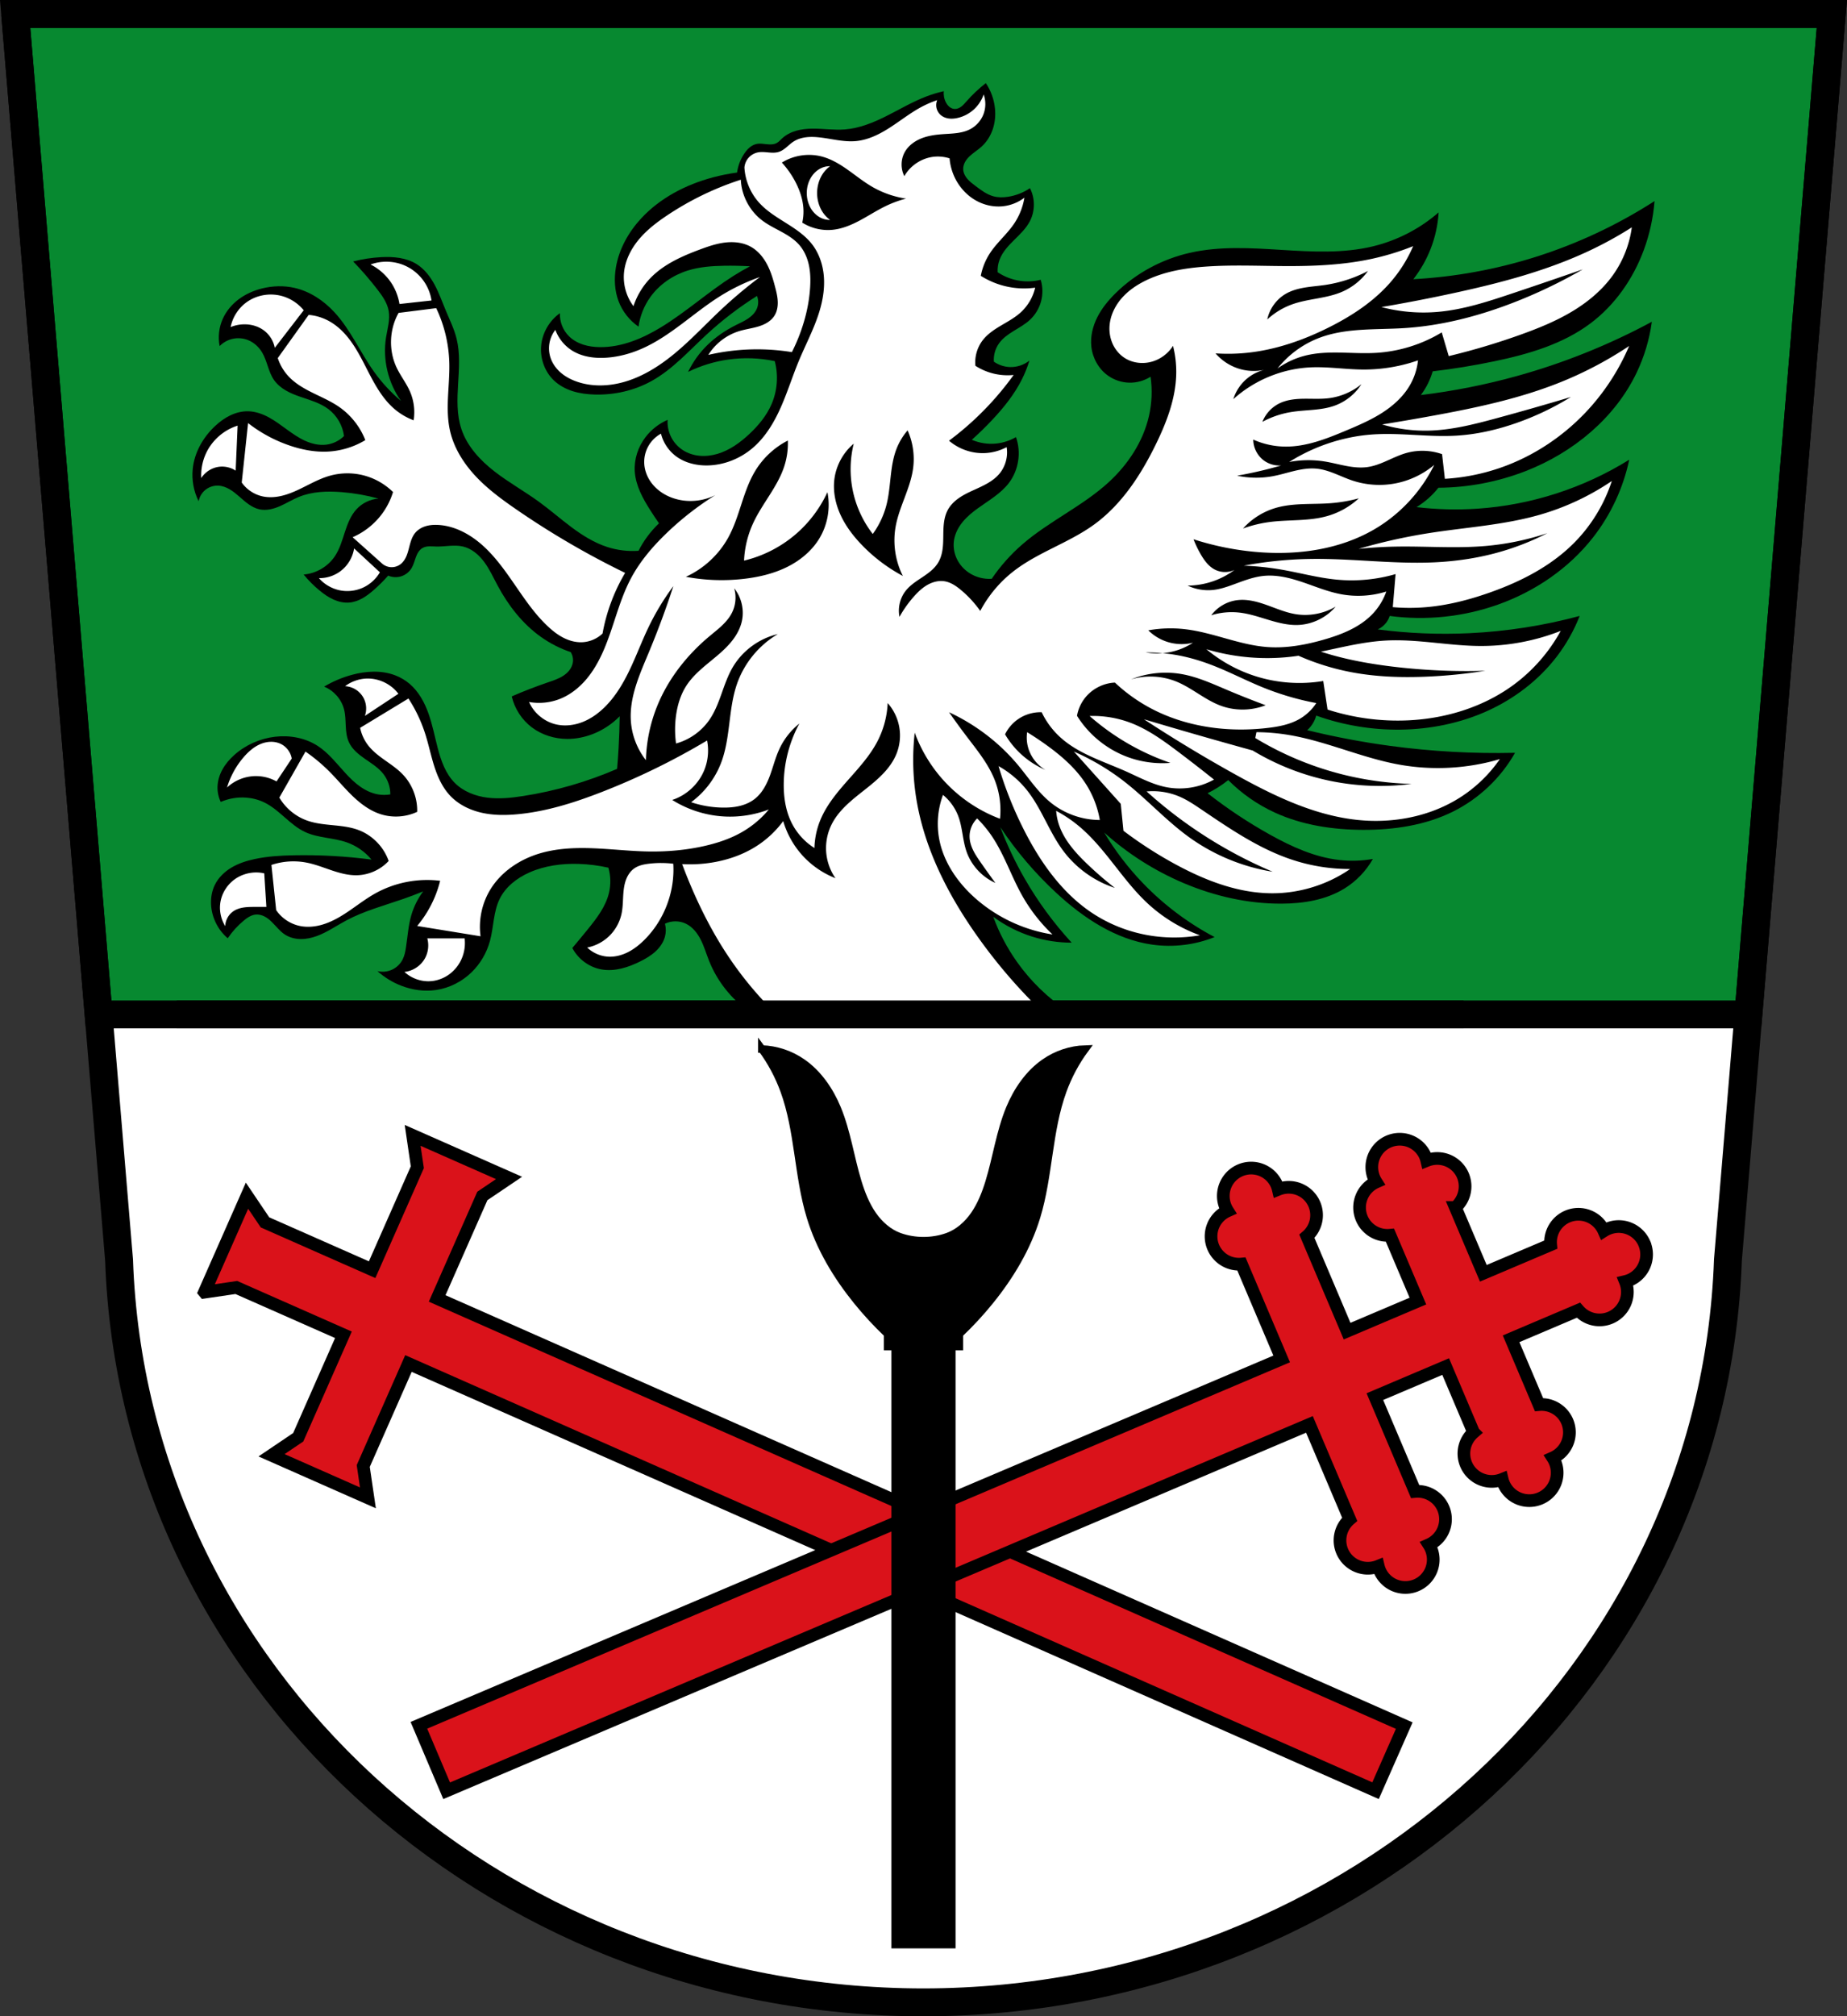
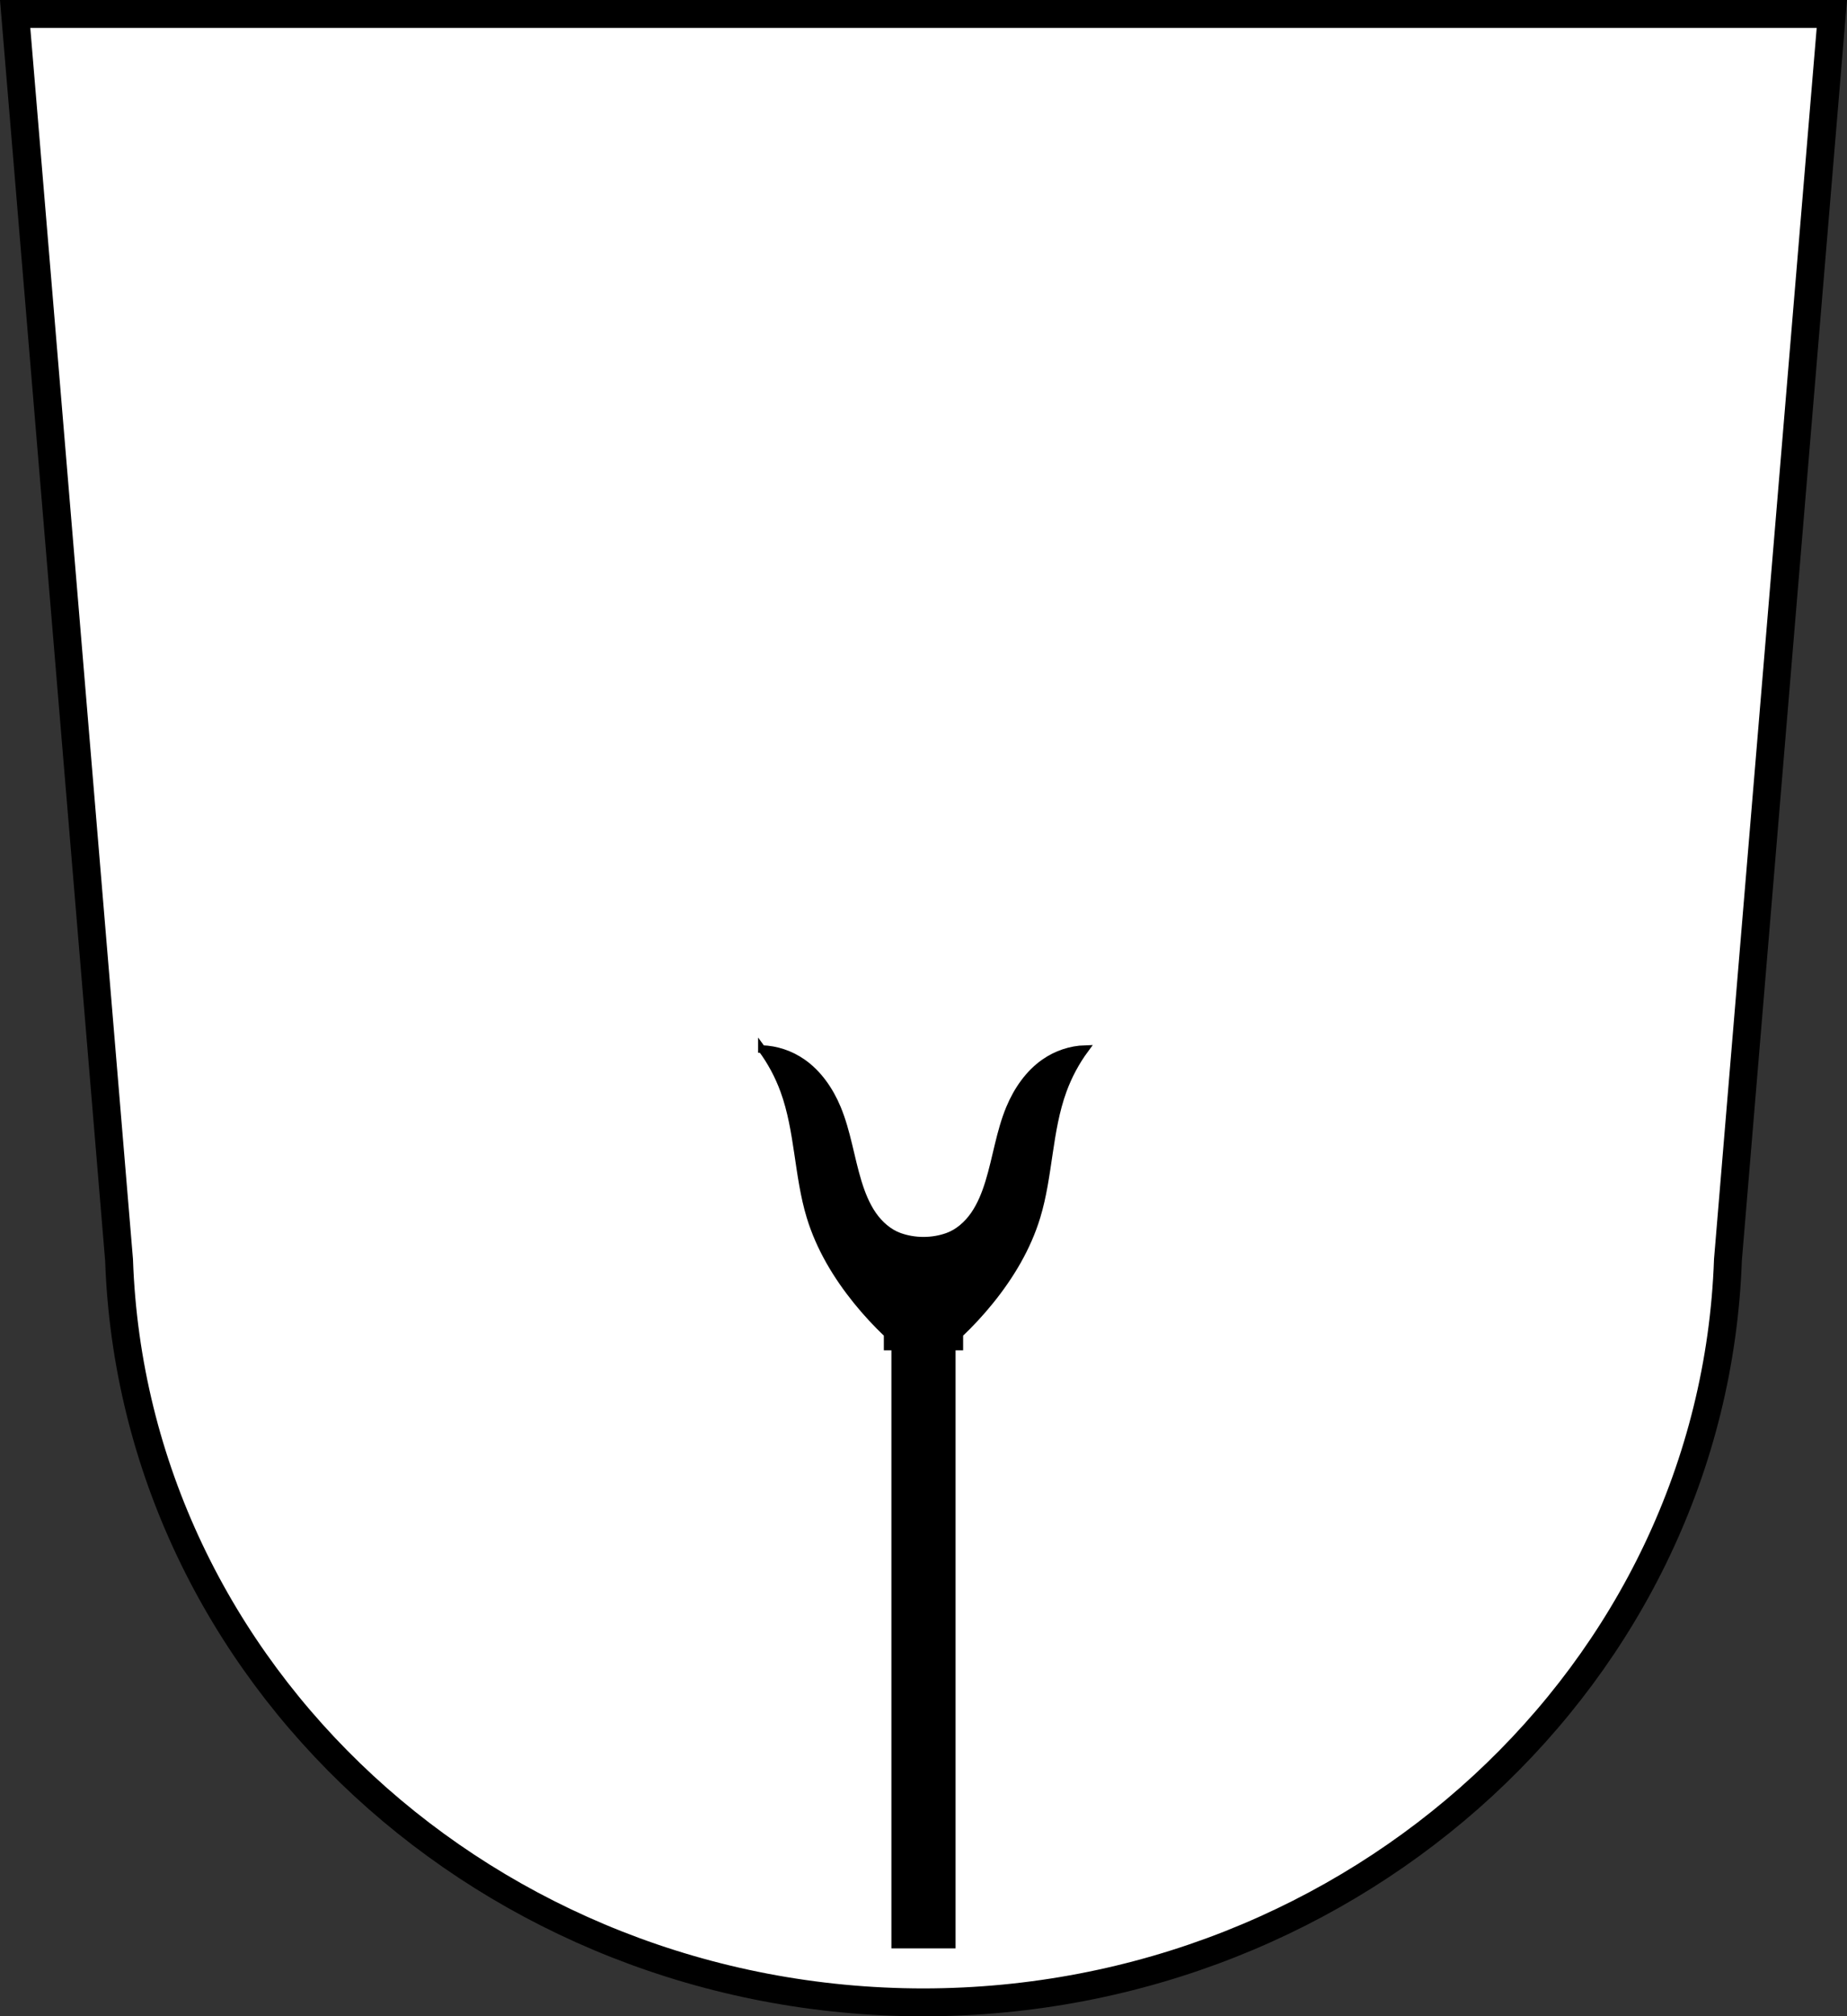
<svg xmlns="http://www.w3.org/2000/svg" xmlns:ns1="http://sodipodi.sourceforge.net/DTD/sodipodi-0.dtd" xmlns:ns2="http://www.inkscape.org/namespaces/inkscape" width="728.91" viewBox="0 0 728.912 795.221" version="1.1" id="svg879" ns1:docname="DEU_Wallerfing_COA.svg" ns2:version="0.92.5 (2060ec1f9f, 2020-04-08)">
  <rect x="0" y="0" width="728.912" height="795.221" fill="#333333" stroke="none" />
  <defs id="defs883" />
  <ns1:namedview pagecolor="#ffffff" bordercolor="#666666" borderopacity="1" objecttolerance="10" gridtolerance="10" guidetolerance="10" ns2:pageopacity="0" ns2:pageshadow="2" ns2:window-width="1920" ns2:window-height="1046" id="namedview881" showgrid="false" ns2:zoom="0.99721057" ns2:cx="364.45568" ns2:cy="397.6107" ns2:window-x="-11" ns2:window-y="-11" ns2:window-maximized="1" ns2:current-layer="svg879" />
  <path style="fill:#ffffff;fill-rule:evenodd" ns2:connector-curvature="0" id="path851" d="m 5.978,5.5 41.01,491.44 c 5.625,162.97 146.27,292.68 317.46,292.78 171.07,-0.18 311.76,-129.93 317.47,-292.78 L 722.928,5.5 h -358.48 z" />
-   <path style="fill:#078930;stroke:#000000;stroke-width:11;stroke-linecap:round;fill-opacity:1" ns2:connector-curvature="0" id="path853" d="m 5.979,5.5 32.928,394.58 h 651.1 L 722.935,5.5 H 364.455 5.975 Z" />
  <path style="fill:none;fill-rule:evenodd;stroke:#000000;stroke-width:11" ns2:connector-curvature="0" id="path855" d="m 5.978,5.5 41.01,491.44 c 5.625,162.97 146.27,292.68 317.46,292.78 171.07,-0.18 311.76,-129.93 317.47,-292.78 L 722.928,5.5 h -358.48 z" />
-   <path style="fill:#da121a;stroke:#000000;stroke-width:5;stroke-linecap:round;fill-opacity:1" ns2:connector-curvature="0" id="path859" d="m 80.695,509.62 12.569,-1.845 31.24,13.792 11.03,4.867 -2.759,6.25 -15.08,34.16 -10.53,7.107 6.188,2.731 11.836,5.225 1.989,0.878 11.837,5.225 6.186,2.731 -1.845,-12.565 15.08,-34.17 2.759,-6.25 4.392,1.939 377.27,166.54 11.328,-25.662 -377.27,-166.54 -4.392,-1.939 2.758,-6.248 15.08,-34.17 10.527,-7.104 -6.186,-2.731 -11.837,-5.225 -1.989,-0.878 -11.836,-5.225 -6.188,-2.731 1.845,12.569 -15.08,34.16 -2.758,6.248 -11.03,-4.867 -31.25,-13.794 -7.104,-10.527 -2.731,6.186 -5.225,11.837 -0.878,1.989 -5.225,11.836 -2.731,6.188 z" />
-   <path style="fill:#da121a;stroke:#000000;stroke-width:5;stroke-linecap:round;fill-opacity:1" ns2:connector-curvature="0" id="path861" d="m 648.954,490.443 a 11,11 0 0 0 -14.423,-5.829 11,11 0 0 0 -1.575,0.829 11,11 0 0 0 -14.342,-5.668 11,11 0 0 0 -6.645,11.126 l -25.696,10.904 -0.881,0.374 -11.02,-25.961 a 11,11 0 0 0 2.949,-12.626 11,11 0 0 0 -14.262,-5.891 11,11 0 0 0 -0.547,-1.69 11,11 0 0 0 -14.423,-5.829 11,11 0 0 0 -5.829,14.423 11,11 0 0 0 0.829,1.575 11,11 0 0 0 -5.667,14.344 11,11 0 0 0 11.126,6.645 l 11.02,25.968 -10.214,4.334 -4.419,1.875 -13.301,5.644 -15.872,-37.4 a 11,11 0 0 0 2.949,-12.626 11,11 0 0 0 -14.262,-5.891 11,11 0 0 0 -0.547,-1.69 11,11 0 0 0 -14.423,-5.829 11,11 0 0 0 -5.829,14.423 11,11 0 0 0 0.829,1.575 11,11 0 0 0 -5.668,14.344 11,11 0 0 0 11.126,6.645 l 15.875,37.412 -340.5,144.49 10.957,25.822 340.5,-144.49 15.875,37.412 a 11,11 0 0 0 -2.952,12.619 11,11 0 0 0 14.254,5.89 11,11 0 0 0 0.556,1.69 11,11 0 0 0 14.423,5.829 11,11 0 0 0 5.829,-14.423 11,11 0 0 0 -0.835,-1.568 11,11 0 0 0 5.673,-14.35 11,11 0 0 0 -11.129,-6.652 l -15.872,-37.4 17.721,-7.52 10.214,-4.334 11.02,25.968 a 11,11 0 0 0 -2.952,12.619 11,11 0 0 0 14.254,5.89 11,11 0 0 0 0.556,1.691 11,11 0 0 0 14.423,5.829 11,11 0 0 0 5.829,-14.423 11,11 0 0 0 -0.835,-1.568 11,11 0 0 0 5.673,-14.35 11,11 0 0 0 -11.129,-6.652 l -11.02,-25.961 26.57,-11.275 a 11,11 0 0 0 12.626,2.949 11,11 0 0 0 5.889,-14.262 11,11 0 0 0 1.69,-0.547 11,11 0 0 0 5.829,-14.423 z" />
  <path d="m 300.685,413.75 c 3.659,4.952 6.624,10.487 8.768,16.363 5.782,15.85 5.442,33.547 10.363,49.725 3.737,12.284 10.428,23.365 18.332,33.15 3.77,4.666 7.842,9.05 12.156,13.146 v 4.916 h 2.989 V 766.92 H 375.61 V 531.05 h 2.989 v -4.916 c 4.314,-4.095 8.386,-8.48 12.156,-13.146 7.904,-9.784 14.595,-20.865 18.332,-33.15 4.921,-16.178 4.581,-33.874 10.363,-49.725 2.144,-5.876 5.109,-11.411 8.768,-16.363 -5.636,0.171 -11.218,2.031 -15.942,5.313 -6.179,4.292 -10.756,10.876 -13.749,18.06 -3.86,9.267 -5.219,19.473 -8.171,29.11 -1.393,4.549 -3.167,9.02 -5.822,12.877 -2.655,3.857 -6.335,7.08 -10.517,8.586 -6.04,2.182 -13.09,2.182 -19.13,0 -4.181,-1.511 -7.861,-4.729 -10.517,-8.586 -2.655,-3.857 -4.429,-8.328 -5.822,-12.877 -2.952,-9.639 -4.311,-19.845 -8.171,-29.11 -2.993,-7.186 -7.571,-13.771 -13.749,-18.06 -4.724,-3.281 -10.306,-5.141 -15.942,-5.313 z" id="path865" ns2:connector-curvature="0" style="stroke:#000000;stroke-width:3;stroke-linecap:round" />
-   <path style="fill-rule:evenodd" d="m 295.505,398.83 h 125.92 c -7.84,-5.195 -14.705,-11.855 -20.13,-19.534 -3.866,-5.467 -7.01,-11.446 -9.316,-17.731 4.629,3.429 9.832,6.082 15.326,7.813 5.05,1.59 10.336,2.404 15.627,2.404 -7.119,-7.729 -13.373,-16.255 -18.608,-25.367 -3.713,-6.463 -6.914,-13.22 -9.562,-20.19 6.309,9.473 13.745,18.2 22.1,25.925 10.68,9.881 23.42,18.353 37.825,20.4 8.288,1.178 16.88,0.141 24.65,-2.975 -10.561,-5.565 -20.22,-12.843 -28.475,-21.462 -5.746,-5.997 -10.817,-12.639 -15.09,-19.762 9.28,8.339 19.957,15.12 31.45,19.975 12.15,5.132 25.27,8.114 38.462,8.07 8.63,-0.026 17.509,-1.433 24.862,-5.95 4.659,-2.862 8.575,-6.925 11.262,-11.687 -4.341,0.77 -8.793,0.914 -13.175,0.425 -9.73,-1.085 -18.855,-5.23 -27.412,-9.987 -8.629,-4.797 -16.879,-10.273 -24.65,-16.362 1.387,-0.679 2.738,-1.432 4.046,-2.254 1.423,-0.894 2.794,-1.87 4.105,-2.922 5.307,5.327 11.576,9.693 18.412,12.825 10.843,4.968 22.923,6.769 34.85,6.8 12.182,0.032 24.58,-1.8 35.487,-7.225 10.198,-5.073 18.826,-13.25 24.437,-23.16 -16.465,0.383 -32.96,-0.531 -49.28,-2.731 -11.01,-1.484 -21.948,-3.553 -32.743,-6.194 0.92,-0.823 1.712,-1.788 2.338,-2.852 0.534,-0.907 0.948,-1.885 1.227,-2.901 10.621,3.792 21.92,5.678 33.2,5.54 11.723,-0.143 23.462,-2.488 34.16,-7.294 10.694,-4.806 20.318,-12.1 27.47,-21.393 3.786,-4.917 6.872,-10.372 9.137,-16.15 -14.22,3.822 -28.854,6.106 -43.562,6.8 -12.05,0.568 -24.16,0.07 -36.12,-1.487 1.308,-0.595 2.464,-1.519 3.333,-2.664 0.605,-0.797 1.071,-1.7 1.372,-2.654 14.312,1.912 29.07,0.371 42.683,-4.457 14.661,-5.201 28.04,-14.301 37.612,-26.562 6.984,-8.944 11.894,-19.497 14.237,-30.6 -17.992,11.201 -38.764,17.899 -59.91,19.318 -8.01,0.537 -16.06,0.33 -24.03,-0.618 1.68,-1.026 3.268,-2.203 4.739,-3.512 1.416,-1.261 2.724,-2.643 3.903,-4.128 11.772,-0.074 23.526,-2.322 34.495,-6.597 18.625,-7.259 35.18,-20.841 43.775,-38.887 3,-6.297 5.02,-13.06 5.95,-19.975 -16.862,9.08 -34.739,16.263 -53.19,21.383 -12.445,3.453 -25.15,5.968 -37.971,7.517 1.12,-1.487 2.096,-3.082 2.909,-4.756 0.718,-1.477 1.309,-3.02 1.766,-4.594 8.21,-0.971 16.377,-2.305 24.469,-3.997 13.366,-2.794 26.865,-6.728 37.793,-14.915 9.668,-7.243 16.847,-17.569 21.04,-28.9 2.297,-6.21 3.731,-12.737 4.25,-19.337 -14.647,9.423 -30.56,16.877 -47.17,22.1 -15.561,4.891 -31.737,7.826 -48.02,8.712 2.827,-3.61 5.125,-7.632 6.8,-11.9 1.809,-4.61 2.889,-9.506 3.187,-14.45 -7.405,6.449 -16.379,11.08 -25.925,13.387 -11.757,2.838 -24.04,2.147 -36.11,1.398 -12.07,-0.749 -24.34,-1.525 -36.14,1.152 -10.99,2.494 -21.3,8.03 -29.325,15.937 -2.839,2.799 -5.414,5.917 -7.207,9.478 -1.794,3.561 -2.777,7.595 -2.355,11.56 0.481,4.52 2.877,8.849 6.587,11.475 2.423,1.715 5.362,2.69 8.329,2.765 2.967,0.075 5.952,-0.751 8.458,-2.34 0.736,5.152 0.519,10.438 -0.637,15.512 -2.302,10.1 -8.292,19.14 -15.937,26.14 -10.309,9.431 -23.434,15.294 -34,24.437 -4.603,3.984 -8.686,8.568 -12.11,13.6 -3.123,0.221 -6.311,-0.614 -8.925,-2.337 -2.098,-1.384 -3.826,-3.336 -4.892,-5.611 -1.066,-2.276 -1.46,-4.871 -1.057,-7.351 0.426,-2.631 1.722,-5.068 3.413,-7.128 1.691,-2.06 3.768,-3.77 5.927,-5.333 4.317,-3.126 9.114,-5.817 12.335,-10.06 3.836,-5.059 4.911,-12.09 2.762,-18.06 -2.397,1.401 -5.099,2.277 -7.862,2.55 -3.245,0.32 -6.568,-0.197 -9.562,-1.487 2.805,-2.501 5.5,-5.125 8.07,-7.862 4.529,-4.816 8.717,-10.03 11.687,-15.937 1.201,-2.388 2.198,-4.88 2.975,-7.437 -2.145,1.712 -4.907,2.633 -7.65,2.55 -2.271,-0.069 -4.517,-0.817 -6.375,-2.125 -0.183,-2.558 0.559,-5.172 2.057,-7.253 1.496,-2.078 3.659,-3.57 5.841,-4.909 2.183,-1.34 4.453,-2.587 6.327,-4.332 2.105,-1.959 3.646,-4.516 4.394,-7.292 0.749,-2.776 0.702,-5.762 -0.132,-8.513 -2.632,0.653 -5.389,0.798 -8.07,0.425 -3.18,-0.442 -6.257,-1.614 -8.925,-3.4 -0.093,-1.672 0.165,-3.363 0.754,-4.931 1.144,-3.049 3.451,-5.498 5.766,-7.788 2.315,-2.29 4.741,-4.572 6.23,-7.468 2.053,-3.991 2.053,-8.972 0,-12.962 -2.603,1.763 -5.604,2.934 -8.712,3.4 -1.897,0.284 -3.858,0.305 -5.709,-0.197 -2.631,-0.713 -4.86,-2.418 -7.04,-4.053 -1.133,-0.85 -2.283,-1.7 -3.21,-2.771 -0.926,-1.071 -1.624,-2.401 -1.678,-3.816 -0.038,-0.995 0.244,-1.987 0.716,-2.863 0.471,-0.877 1.126,-1.645 1.851,-2.327 1.45,-1.364 3.182,-2.398 4.658,-3.734 2.05,-1.856 3.566,-4.277 4.448,-6.898 0.882,-2.621 1.141,-5.438 0.864,-8.19 -0.357,-3.559 -1.611,-7.02 -3.612,-9.987 -2.764,2.168 -5.328,4.589 -7.65,7.225 -0.633,0.719 -1.255,1.46 -2.02,2.039 -0.764,0.578 -1.699,0.988 -2.655,0.936 -0.74,-0.04 -1.45,-0.357 -2.026,-0.822 -0.576,-0.465 -1.026,-1.074 -1.374,-1.728 -0.723,-1.357 -1.023,-2.935 -0.85,-4.462 -2.385,0.538 -4.73,1.249 -7.01,2.125 -5.418,2.079 -10.432,5.066 -15.619,7.669 -5.187,2.603 -10.681,4.856 -16.468,5.294 -4.269,0.323 -8.55,-0.355 -12.831,-0.307 -2.14,0.024 -4.292,0.231 -6.348,0.825 -2.056,0.594 -4.02,1.587 -5.583,3.051 -0.65,0.609 -1.239,1.304 -2.01,1.744 -0.594,0.338 -1.272,0.509 -1.952,0.57 -0.68,0.061 -1.366,0.017 -2.045,-0.053 -1.359,-0.14 -2.743,-0.382 -4.078,-0.092 -0.986,0.214 -1.896,0.713 -2.673,1.356 -0.777,0.643 -1.428,1.427 -2,2.256 -1.573,2.27 -2.601,4.914 -2.975,7.65 -3.223,0.435 -6.419,1.075 -9.562,1.912 -10.624,2.832 -20.788,8.09 -28.26,16.15 -5,5.396 -8.751,12.08 -9.987,19.337 -0.761,4.465 -0.547,9.153 1.062,13.387 1.529,4.02 4.312,7.557 7.862,9.987 0.583,-4.197 2.203,-8.246 4.675,-11.687 3.558,-4.953 8.847,-8.576 14.662,-10.412 4.65,-1.469 9.575,-1.829 14.45,-1.912 3.401,-0.059 6.804,0.012 10.2,0.213 -2.243,1.191 -4.441,2.467 -6.587,3.825 -9.836,6.223 -18.537,14.13 -28.475,20.19 -7.346,4.479 -15.622,7.976 -24.22,7.862 -2.192,-0.029 -4.394,-0.296 -6.482,-0.965 -2.088,-0.669 -4.062,-1.752 -5.631,-3.285 -2.413,-2.358 -3.761,-5.767 -3.612,-9.137 -4.261,3 -7.07,7.976 -7.437,13.175 -0.348,4.922 1.513,9.999 5.1,13.387 2.09,1.974 4.696,3.356 7.439,4.218 2.743,0.862 5.624,1.219 8.498,1.307 7.804,0.238 15.692,-1.536 22.525,-5.312 8.296,-4.585 14.714,-11.842 21.675,-18.275 6.168,-5.701 12.864,-10.83 19.975,-15.3 0.621,1.55 0.621,3.338 0,4.887 -0.672,1.678 -2.01,3.01 -3.51,4.03 -1.496,1.015 -3.161,1.748 -4.777,2.558 -4.11,2.059 -7.972,4.652 -11.262,7.862 -3.14,3.063 -5.741,6.676 -7.65,10.625 5.01,-2.457 10.411,-4.114 15.937,-4.887 6.067,-0.849 12.282,-0.633 18.275,0.637 1.487,5.596 1.03,11.689 -1.275,17 -1.988,4.581 -5.264,8.503 -8.925,11.9 -3.576,3.318 -7.653,6.247 -12.325,7.65 -2.289,0.688 -4.704,0.997 -7.085,0.783 -2.381,-0.214 -4.727,-0.962 -6.727,-2.27 -1.945,-1.272 -3.544,-3.067 -4.583,-5.146 -1.039,-2.079 -1.516,-4.435 -1.367,-6.754 -3.418,1.479 -6.448,3.843 -8.712,6.8 -2.952,3.853 -4.576,8.757 -4.25,13.6 0.373,5.546 3.173,10.614 6.162,15.3 1.099,1.723 2.232,3.423 3.4,5.1 -1.711,1.628 -3.278,3.408 -4.675,5.312 -1.281,1.745 -2.419,3.595 -3.4,5.525 -4.153,0.299 -8.362,-0.209 -12.325,-1.487 -5.16,-1.665 -9.824,-4.594 -14.169,-7.838 -4.345,-3.243 -8.431,-6.827 -12.818,-10.01 -5.769,-4.188 -12.04,-7.671 -17.658,-12.05 -5.622,-4.383 -10.692,-9.869 -12.941,-16.634 -1.891,-5.685 -1.658,-11.832 -1.293,-17.812 0.366,-5.98 0.835,-12.08 -0.62,-17.887 -0.96,-3.833 -2.725,-7.405 -4.25,-11.05 -1.413,-3.377 -2.631,-6.847 -4.357,-10.08 -1.726,-3.229 -4.02,-6.253 -7.118,-8.199 -4.101,-2.575 -9.19,-3.02 -14.02,-2.762 -3.728,0.197 -7.435,0.767 -11.05,1.7 3.39,3.502 6.584,7.193 9.562,11.05 1.976,2.559 3.911,5.314 4.462,8.5 0.596,3.444 -0.496,6.922 -1.05,10.372 -1.4,8.714 0.784,17.95 5.938,25.12 -4,-3.362 -7.581,-7.227 -10.625,-11.475 -5.513,-7.693 -9.292,-16.645 -15.725,-23.587 -4.233,-4.568 -9.652,-8.182 -15.725,-9.562 -4.183,-0.95 -8.587,-0.82 -12.75,0.213 -3.273,0.812 -6.423,2.186 -9.136,4.188 -2.713,2 -4.979,4.644 -6.376,7.712 -1.531,3.364 -1.984,7.21 -1.275,10.837 1.423,-1.452 3.285,-2.469 5.276,-2.882 1.991,-0.413 4.103,-0.221 5.987,0.544 2.319,0.942 4.251,2.733 5.525,4.887 1,1.698 1.609,3.597 2.24,5.466 0.631,1.869 1.309,3.752 2.435,5.372 1.174,1.689 2.797,3.03 4.57,4.074 1.772,1.043 3.697,1.802 5.639,2.478 3.884,1.353 7.969,2.446 11.253,4.923 3.357,2.532 5.631,6.454 6.162,10.625 -1.876,1.865 -4.386,3.082 -7.01,3.4 -2.832,0.343 -5.715,-0.341 -8.316,-1.515 -2.6,-1.174 -4.955,-2.822 -7.261,-4.5 -2.307,-1.679 -4.594,-3.405 -7.104,-4.761 -2.51,-1.355 -5.28,-2.336 -8.132,-2.399 -2.422,-0.053 -4.833,0.562 -7.02,1.601 -2.188,1.039 -4.162,2.492 -5.941,4.137 -4.803,4.442 -8.262,10.492 -8.925,17 -0.444,4.356 0.377,8.834 2.337,12.75 0.321,-1.755 1.29,-3.384 2.679,-4.503 1.389,-1.119 3.187,-1.719 4.971,-1.659 1.596,0.054 3.144,0.619 4.528,1.416 1.384,0.798 2.62,1.825 3.826,2.873 1.205,1.048 2.39,2.126 3.697,3.045 1.307,0.918 2.751,1.679 4.312,2.02 2.702,0.584 5.528,-0.144 8.06,-1.25 2.534,-1.107 4.892,-2.59 7.451,-3.637 5.321,-2.178 11.25,-2.366 16.98,-1.9 4.888,0.397 9.739,1.248 14.47,2.538 -3.299,0.256 -6.48,1.808 -8.712,4.25 -2.303,2.519 -3.535,5.817 -4.59,9.06 -1.055,3.246 -2.01,6.587 -3.91,9.425 -2.738,4.097 -7.412,6.837 -12.325,7.225 1.904,2.332 4.04,4.471 6.375,6.375 1.667,1.361 3.446,2.61 5.411,3.488 1.965,0.878 4.132,1.373 6.276,1.187 1.863,-0.162 3.657,-0.833 5.281,-1.759 1.624,-0.926 3.091,-2.105 4.494,-3.341 1.955,-1.723 3.802,-3.57 5.525,-5.525 1.619,0.706 3.495,0.8 5.177,0.262 1.682,-0.539 3.154,-1.706 4.061,-3.221 0.796,-1.329 1.15,-2.866 1.689,-4.318 0.27,-0.726 0.589,-1.438 1.026,-2.078 0.437,-0.639 0.997,-1.206 1.675,-1.579 0.786,-0.433 1.697,-0.589 2.594,-0.62 0.897,-0.031 1.793,0.056 2.69,0.079 3.553,0.091 7.168,-0.823 10.625,0 3.432,0.817 6.275,3.275 8.372,6.112 2.097,2.837 3.566,6.077 5.228,9.188 4.229,7.919 9.885,15.212 17.212,20.4 3.58,2.535 7.531,4.546 11.687,5.95 0.753,1.186 1.061,2.648 0.85,4.04 -0.166,1.091 -0.64,2.123 -1.3,3.01 -0.66,0.884 -1.5,1.624 -2.42,2.233 -1.839,1.218 -3.968,1.909 -6.06,2.622 -4.852,1.658 -9.638,3.511 -14.341,5.553 1.121,4.848 3.999,9.27 7.979,12.257 3.976,2.984 8.973,4.508 13.944,4.519 3.434,0.007 6.859,-0.684 10.06,-1.928 3.984,-1.548 7.632,-3.957 10.621,-7.01 -0.053,4.111 -0.195,8.22 -0.425,12.325 -0.158,2.808 -0.357,5.614 -0.597,8.416 -11.819,5.117 -24.29,8.725 -37.01,10.709 -4.7,0.733 -9.487,1.245 -14.206,0.646 -4.718,-0.599 -9.405,-2.396 -12.781,-5.746 -3.688,-3.66 -5.49,-8.785 -6.8,-13.812 -1.181,-4.529 -2.061,-9.148 -3.622,-13.561 -1.561,-4.413 -3.873,-8.682 -7.428,-11.727 -1.697,-1.453 -3.651,-2.603 -5.737,-3.4 -5.382,-2.057 -11.435,-1.707 -17,-0.212 -3.875,1.041 -7.605,2.619 -11.05,4.675 3.817,1.531 6.825,4.945 7.862,8.925 0.553,2.124 0.569,4.344 0.676,6.537 0.108,2.192 0.323,4.43 1.236,6.426 1.295,2.832 3.843,4.87 6.403,6.643 2.56,1.773 5.277,3.443 7.197,5.895 1.787,2.282 2.777,5.176 2.762,8.07 -1.613,0.285 -3.275,0.285 -4.887,0 -2.545,-0.449 -4.932,-1.599 -7.04,-3.087 -2.113,-1.488 -3.97,-3.311 -5.721,-5.212 -3.502,-3.802 -6.695,-8.02 -11.03,-10.826 -4.902,-3.174 -10.987,-4.285 -16.787,-3.612 -5.952,0.69 -11.688,3.226 -16.15,7.225 -1.808,1.62 -3.416,3.485 -4.598,5.605 -1.182,2.12 -1.929,4.505 -1.99,6.932 -0.051,2.047 0.39,4.104 1.275,5.95 3.127,-1.359 6.586,-1.948 9.987,-1.7 2.5,0.182 4.972,0.815 7.225,1.912 2.997,1.46 5.535,3.695 8.05,5.889 2.51,2.194 5.077,4.403 8.104,5.799 5.114,2.357 11.05,2.176 16.362,4.04 3.792,1.328 7.211,3.706 9.775,6.8 -10.139,-1.325 -20.377,-1.893 -30.6,-1.7 -5.202,0.098 -10.425,0.397 -15.512,1.487 -3.163,0.678 -6.29,1.673 -9.08,3.318 -2.786,1.645 -5.226,3.976 -6.649,6.882 -1.154,2.358 -1.606,5.03 -1.487,7.65 0.231,5.112 2.678,10.09 6.587,13.387 1.774,-2.627 3.928,-4.997 6.375,-7.01 0.683,-0.562 1.392,-1.1 2.168,-1.523 0.777,-0.424 1.626,-0.733 2.507,-0.814 1.191,-0.11 2.396,0.203 3.46,0.749 1.064,0.546 1.999,1.316 2.854,2.152 1.71,1.673 3.16,3.65 5.161,4.961 1.83,1.199 4.03,1.764 6.221,1.799 2.187,0.035 4.362,-0.442 6.416,-1.193 4.109,-1.503 7.729,-4.068 11.587,-6.131 7.086,-3.788 14.935,-5.861 22.525,-8.5 2.647,-0.92 5.269,-1.913 7.862,-2.975 -2.104,2.801 -3.697,5.986 -4.675,9.35 -1.204,4.141 -1.473,8.487 -2.125,12.75 -0.245,1.603 -0.554,3.222 -1.275,4.675 -0.882,1.777 -2.38,3.241 -4.177,4.082 -1.797,0.841 -3.88,1.054 -5.81,0.593 2.74,2.451 5.924,4.404 9.35,5.737 4.372,1.701 9.171,2.382 13.812,1.7 5.257,-0.773 10.22,-3.304 14.02,-7.01 3.451,-3.363 5.958,-7.676 7.225,-12.325 1.496,-5.489 1.321,-11.466 3.825,-16.575 2.343,-4.782 6.823,-8.246 11.687,-10.412 6.094,-2.714 12.882,-3.611 19.55,-3.4 3.931,0.124 7.85,0.623 11.687,1.487 0.93,3.236 1,6.714 0.213,9.987 -1.302,5.384 -4.8,9.934 -8.287,14.237 -2.027,2.501 -4.082,4.981 -6.162,7.437 2.29,4.44 6.758,7.689 11.687,8.5 5.157,0.848 10.409,-0.856 15.09,-3.187 2.127,-1.06 4.205,-2.266 5.965,-3.864 1.76,-1.597 3.196,-3.615 3.81,-5.911 0.444,-1.661 0.444,-3.439 0,-5.1 2.571,-1.252 5.717,-1.252 8.287,0 2.658,1.295 4.57,3.77 5.894,6.413 1.324,2.643 2.148,5.504 3.243,8.25 3.175,7.961 8.705,14.965 15.712,19.901" id="path869" ns2:connector-curvature="0" />
  <path d="m 388.2,37.25 c -0.775,2.279 -2.141,4.355 -3.928,5.967 -1.787,1.612 -3.99,2.758 -6.336,3.295 -1.123,0.257 -2.288,0.377 -3.432,0.232 -1.143,-0.144 -2.267,-0.562 -3.156,-1.295 -0.845,-0.696 -1.459,-1.668 -1.725,-2.73 -0.265,-1.062 -0.182,-2.209 0.236,-3.221 -2.198,0.737 -4.334,1.664 -6.375,2.764 -4.297,2.315 -8.138,5.378 -12.24,8.02 -4.102,2.646 -8.61,4.918 -13.471,5.363 -4.904,0.449 -9.765,-0.99 -14.664,-1.488 -1.713,-0.174 -3.446,-0.233 -5.152,-0.002 -1.706,0.232 -3.39,0.765 -4.834,1.703 -0.986,0.641 -1.842,1.456 -2.744,2.211 -0.902,0.755 -1.876,1.462 -2.994,1.826 -1.322,0.43 -2.748,0.352 -4.133,0.229 -1.384,-0.124 -2.791,-0.286 -4.154,-0.016 -1.399,0.278 -2.702,1.022 -3.652,2.086 -0.95,1.064 -1.542,2.442 -1.66,3.863 0.287,5.073 2.347,10.03 5.738,13.813 2.994,3.34 6.894,5.703 10.689,8.092 3.796,2.389 7.621,4.921 10.348,8.482 2.812,3.673 4.279,8.272 4.596,12.887 0.317,4.615 -0.472,9.255 -1.834,13.676 -2.057,6.68 -5.392,12.884 -8.07,19.338 -2.502,6.02 -4.439,12.267 -7.08,18.229 -2.637,5.961 -6.06,11.72 -10.986,15.984 -5.04,4.358 -11.613,6.976 -18.275,7.01 -4.287,0.023 -8.671,-1.054 -12.11,-3.613 -2.926,-2.176 -5.068,-5.386 -5.951,-8.924 -2.099,1.148 -3.861,2.901 -5.02,4.994 -1.159,2.093 -1.71,4.518 -1.568,6.906 0.134,2.267 0.885,4.485 2.084,6.414 1.199,1.929 2.838,3.571 4.717,4.848 2.169,1.474 4.653,2.462 7.225,2.975 4.713,0.94 9.736,0.256 14.03,-1.912 -6.946,4.34 -13.439,9.406 -19.338,15.09 -5.473,5.272 -10.474,11.132 -14.03,17.85 -5.151,9.744 -7.07,20.906 -11.898,30.813 -1.719,3.524 -3.813,6.887 -6.455,9.783 -2.642,2.897 -5.848,5.32 -9.482,6.791 -3.88,1.57 -8.207,2.02 -12.326,1.275 1.974,4.507 6.23,7.944 11.05,8.926 3.383,0.689 6.95,0.213 10.158,-1.063 3.208,-1.276 6.071,-3.325 8.541,-5.738 4.336,-4.237 7.47,-9.554 10.07,-15.03 2.602,-5.476 4.724,-11.17 7.354,-16.633 2.733,-5.679 6.01,-11.1 9.775,-16.15 -2.901,8.91 -6.164,17.703 -9.775,26.35 -3.563,8.529 -7.548,17.334 -7.01,26.563 0.329,5.682 2.437,11.248 5.951,15.725 0.2,-7.5 1.793,-14.959 4.674,-21.887 4.372,-10.513 11.664,-19.686 20.4,-26.988 3.333,-2.786 6.999,-5.457 8.926,-9.35 1.452,-2.935 1.762,-6.417 0.85,-9.563 2.918,3.635 4.047,8.64 2.975,13.176 -0.651,2.752 -2.054,5.286 -3.803,7.508 -1.749,2.222 -3.84,4.151 -5.998,5.979 -4.315,3.655 -9.03,7.04 -12.09,11.801 -2.245,3.496 -3.471,7.572 -4.04,11.688 -0.504,3.66 -0.504,7.39 0,11.05 5.303,-1.448 10.06,-4.824 13.174,-9.352 4.272,-6.206 5.351,-14.1 9.139,-20.611 3.823,-6.574 10.441,-11.46 17.85,-13.176 -7.49,4.403 -13.328,11.547 -16.15,19.764 -3.411,9.928 -2.479,20.981 -6.162,30.811 -2.339,6.242 -6.529,11.78 -11.9,15.727 4.102,1.377 8.423,2.097 12.75,2.125 2.172,0.014 4.356,-0.149 6.465,-0.666 2.109,-0.517 4.147,-1.399 5.859,-2.734 2.938,-2.291 4.736,-5.746 6.03,-9.24 1.292,-3.495 2.172,-7.145 3.748,-10.521 1.808,-3.874 4.522,-7.322 7.863,-9.988 -3.949,7.274 -6.086,15.522 -6.164,23.799 -0.05,5.33 0.774,10.761 3.188,15.514 2.023,3.982 5.144,7.4 8.926,9.775 0.096,-3.785 0.893,-7.552 2.338,-11.05 2.449,-5.93 6.66,-10.936 10.91,-15.742 4.25,-4.806 8.656,-9.591 11.615,-15.283 2.421,-4.656 3.809,-9.843 4.04,-15.09 2.388,2.689 4,6.06 4.598,9.605 0.597,3.547 0.178,7.259 -1.197,10.582 -2.421,5.849 -7.508,10.11 -12.479,14.03 -4.97,3.92 -10.176,7.943 -13.02,13.598 -1.675,3.329 -2.436,7.113 -2.176,10.83 0.26,3.717 1.54,7.357 3.662,10.42 -5.02,-1.962 -9.575,-5.119 -13.174,-9.137 -3.434,-3.834 -5.996,-8.445 -7.438,-13.387 -2.824,3.838 -6.349,7.159 -10.348,9.75 -5.304,3.437 -11.401,5.566 -17.639,6.588 -3.928,0.643 -7.924,0.857 -11.898,0.637 1.177,3.155 2.43,6.281 3.76,9.375 4.135,9.623 9.01,18.946 14.875,27.625 4.581,6.781 9.756,13.158 15.449,19.04 h 105.78 c -8.841,-8.777 -16.897,-18.343 -24.04,-28.549 -10.912,-15.588 -19.787,-32.96 -23.14,-51.689 -1.631,-9.108 -1.935,-18.453 -0.9,-27.648 2.693,7.361 6.915,14.16 12.32,19.836 5.932,6.229 13.286,11.1 21.338,14.12 0.541,-5.179 -0.19,-10.485 -2.105,-15.326 -2.462,-6.223 -6.762,-11.506 -10.818,-16.828 -2.464,-3.233 -4.859,-6.52 -7.186,-9.854 4.468,2.076 8.743,4.57 12.75,7.438 5.354,3.832 10.229,8.335 14.449,13.389 4.16,4.981 7.734,10.544 12.75,14.662 5.457,4.48 12.49,7 19.551,7.01 -0.861,-5.05 -2.753,-9.926 -5.525,-14.236 -3.953,-6.145 -9.585,-11.03 -15.512,-15.301 -2.487,-1.793 -5.04,-3.494 -7.65,-5.1 -0.205,1.407 -0.205,2.843 0,4.25 0.641,4.386 3.381,8.417 7.225,10.625 -2.488,-1.059 -4.847,-2.418 -7.01,-4.04 -3.599,-2.692 -6.654,-6.111 -8.926,-9.988 1.157,-2.374 2.93,-4.443 5.1,-5.949 2.716,-1.885 6.05,-2.87 9.35,-2.764 1.753,3.681 4.222,7.02 7.227,9.775 7.277,6.674 17.12,9.568 26.14,13.6 5.152,2.305 10.19,5.058 15.725,6.162 6.39,1.275 13.222,0.201 18.912,-2.975 -4.692,-3.752 -9.438,-7.434 -14.236,-11.05 -5.783,-4.356 -11.732,-8.662 -18.488,-11.264 -5.196,-2 -10.798,-2.946 -16.363,-2.762 3.536,3.107 7.306,5.951 11.264,8.5 6.435,4.144 13.371,7.504 20.611,9.986 -5.522,0.445 -11.136,-0.284 -16.361,-2.125 -8.421,-2.967 -15.776,-8.871 -20.492,-16.453 0.448,-2.508 1.509,-4.905 3.066,-6.922 2.819,-3.65 7.293,-5.966 11.9,-6.162 4.611,4.337 9.853,8 15.512,10.838 7.941,3.982 16.663,6.318 25.5,7.225 6.496,0.667 13.07,0.571 19.551,-0.213 4.191,-0.506 8.432,-1.329 12.11,-3.398 2.734,-1.538 5.09,-3.746 6.801,-6.375 -7.195,-1.344 -14.254,-3.411 -21.04,-6.162 -6.526,-2.647 -12.786,-5.919 -19.338,-8.5 -3.735,-1.471 -7.562,-2.717 -11.475,-3.613 -2.901,-0.664 -5.846,-1.129 -8.809,-1.404 -2.235,0.19 -4.494,0.095 -6.703,-0.295 2.238,-0.015 4.475,0.088 6.703,0.295 2.222,-0.188 4.42,-0.66 6.521,-1.408 1.923,-0.685 3.765,-1.598 5.475,-2.713 -2.917,0.717 -6.01,0.717 -8.926,0 -3.273,-0.804 -6.318,-2.512 -8.711,-4.887 4.831,-0.861 9.789,-1.01 14.662,-0.426 10.957,1.302 21.295,6.203 32.3,7.01 7.593,0.559 15.211,-0.863 22.525,-2.977 7.124,-2.059 14.318,-4.954 19.338,-10.412 2.252,-2.449 3.999,-5.36 5.1,-8.5 -5.745,1.799 -11.932,2.167 -17.85,1.063 -5.188,-0.968 -10.1,-3.03 -15.09,-4.723 -4.998,-1.694 -10.256,-3.041 -15.506,-2.502 -4.115,0.422 -8.01,1.981 -11.9,3.4 -2.556,0.934 -5.159,1.819 -7.863,2.125 -3.469,0.392 -7.04,-0.205 -10.199,-1.701 3.168,-0.021 6.332,-0.523 9.35,-1.486 3.274,-1.045 6.374,-2.632 9.137,-4.676 -2.463,1.15 -5.464,1.069 -7.861,-0.213 -2.328,-1.245 -3.971,-3.462 -5.313,-5.736 -1.16,-1.967 -2.156,-4.03 -2.975,-6.162 8.399,2.719 17.12,4.435 25.924,5.1 15.568,1.175 31.754,-1.1 45.26,-8.926 10.208,-5.913 18.603,-14.909 23.799,-25.5 -4.384,3.683 -9.721,6.222 -15.346,7.295 -5.624,1.073 -11.521,0.68 -16.953,-1.131 -4.69,-1.563 -9.107,-4.177 -14.03,-4.676 -2.946,-0.299 -5.918,0.184 -8.799,0.869 -2.881,0.685 -5.714,1.573 -8.627,2.105 -4.629,0.846 -9.424,0.773 -14.03,-0.213 3.135,-0.545 6.255,-1.182 9.352,-1.912 2.709,-0.638 5.402,-1.347 8.07,-2.125 -2.397,0.186 -4.852,-0.504 -6.801,-1.912 -2.612,-1.887 -4.242,-5.065 -4.25,-8.287 3.866,1.738 8.09,2.683 12.326,2.762 8.482,0.158 16.618,-3.087 24.437,-6.375 4.818,-2.026 9.645,-4.101 14.05,-6.912 4.406,-2.811 8.407,-6.413 11.02,-10.938 1.728,-2.989 2.822,-6.343 3.188,-9.775 -6.95,2.421 -14.314,3.649 -21.674,3.613 -6.951,-0.034 -13.883,-1.183 -20.826,-0.85 -11.163,0.536 -22.09,5.05 -30.387,12.537 1.062,-3.458 3.255,-6.56 6.162,-8.713 1.951,-1.445 4.214,-2.466 6.588,-2.975 -3.058,0.74 -6.292,0.74 -9.35,0 -4.02,-0.973 -7.718,-3.236 -10.412,-6.375 4.105,0.276 8.232,0.205 12.324,-0.213 11.431,-1.166 22.466,-5.02 32.725,-10.199 8.833,-4.456 17.27,-9.993 23.799,-17.426 3.776,-4.299 6.873,-9.194 9.139,-14.449 -5.435,2.18 -11.06,3.888 -16.787,5.1 -11.01,2.328 -22.325,2.808 -33.576,2.762 -10.558,-0.044 -21.13,-0.545 -31.662,0.213 -7.947,0.572 -15.963,1.898 -23.16,5.313 -3.736,1.772 -7.25,4.127 -9.947,7.262 -2.698,3.134 -4.539,7.095 -4.715,11.227 -0.102,2.405 0.364,4.841 1.418,7.01 1.053,2.165 2.699,4.049 4.744,5.318 3.186,1.977 7.251,2.366 10.838,1.275 3.309,-1.01 6.23,-3.236 8.07,-6.162 0.9,3.535 1.33,7.19 1.275,10.838 -0.147,9.81 -3.76,19.238 -8.07,28.05 -5.923,12.1 -13.522,23.772 -24.438,31.662 -9.969,7.207 -22.2,10.895 -31.875,18.488 -5.341,4.19 -9.789,9.512 -12.963,15.512 -2.172,-3.082 -4.752,-5.876 -7.65,-8.287 -1.874,-1.559 -3.971,-2.997 -6.375,-3.4 -2.318,-0.389 -4.727,0.238 -6.775,1.391 -2.048,1.153 -3.772,2.803 -5.336,4.559 -2.201,2.471 -4.129,5.185 -5.738,8.08 -0.731,-3.618 0.231,-7.541 2.551,-10.412 1.78,-2.203 4.235,-3.733 6.588,-5.309 2.353,-1.575 4.716,-3.307 6.162,-5.742 0.911,-1.535 1.414,-3.285 1.676,-5.05 0.262,-1.766 0.29,-3.555 0.313,-5.34 0.023,-1.785 0.04,-3.576 0.275,-5.346 0.235,-1.769 0.696,-3.526 1.561,-5.088 1.01,-1.818 2.529,-3.311 4.227,-4.51 1.697,-1.199 3.573,-2.123 5.461,-2.99 3.776,-1.735 7.786,-3.378 10.5,-6.525 2.481,-2.877 3.601,-6.878 2.975,-10.625 -2.617,1.387 -5.541,2.192 -8.5,2.338 -5.134,0.254 -10.34,-1.535 -14.236,-4.889 3.634,-2.702 7.112,-5.611 10.412,-8.711 5.569,-5.232 10.631,-11.01 15.09,-17.213 -2.481,0.256 -5,0.111 -7.438,-0.426 -2.712,-0.598 -5.316,-1.683 -7.65,-3.188 -0.365,-3.612 0.725,-7.35 2.975,-10.199 1.91,-2.419 4.548,-4.146 7.199,-5.717 2.652,-1.571 5.393,-3.05 7.676,-5.121 2.841,-2.578 4.872,-6.04 5.738,-9.775 -2.886,0.398 -5.827,0.398 -8.713,0 -4.519,-0.623 -8.9,-2.228 -12.75,-4.674 0.607,-3.172 1.843,-6.224 3.613,-8.926 2.762,-4.214 6.752,-7.505 9.563,-11.688 2.055,-3.059 3.442,-6.563 4.04,-10.199 -2.51,1.917 -5.568,3.11 -8.713,3.4 -3.415,0.315 -6.905,-0.434 -9.941,-2.029 -3.036,-1.595 -5.616,-4.02 -7.484,-6.896 -1.935,-2.98 -3.114,-6.445 -3.398,-9.986 -1.982,-0.631 -4.095,-0.851 -6.164,-0.639 -4.813,0.493 -9.308,3.437 -11.686,7.65 -1.519,-2.956 -1.438,-6.677 0.211,-9.563 1.452,-2.541 3.975,-4.345 6.705,-5.398 2.73,-1.053 5.676,-1.417 8.596,-1.613 3.549,-0.239 7.254,-0.279 10.412,-1.914 2.382,-1.233 4.291,-3.352 5.27,-5.85 0.978,-2.497 1.017,-5.35 0.107,-7.873 M 319.336,61.09 c 1.717,0.004 3.432,0.225 5.092,0.67 3.712,0.995 7.06,3.03 10.197,5.248 3.138,2.218 6.135,4.649 9.453,6.588 4.141,2.419 8.749,4.04 13.494,4.736 -2.687,0.694 -5.307,1.646 -7.813,2.84 -3.534,1.685 -6.822,3.839 -10.271,5.689 -3.45,1.851 -7.137,3.417 -11.04,3.781 -4.114,0.384 -8.346,-0.633 -11.838,-2.842 0.367,-1.628 0.528,-3.302 0.475,-4.971 -0.115,-3.625 -1.233,-7.168 -2.842,-10.418 -1.491,-3.01 -3.41,-5.809 -5.682,-8.285 3.206,-2 6.991,-3.045 10.77,-3.037 m 8.111,4.457 a 9.056,10.594 0 0 0 -9.055,10.594 9.056,10.594 0 0 0 9.055,10.596 9.056,10.594 0 0 0 0.166,-0.008 10.585,12.37 0 0 1 -5.139,-10.588 10.585,12.37 0 0 1 5.131,-10.584 9.056,10.594 0 0 0 -0.158,-0.01 m -35.09,5.33 c -10.277,3.32 -20.09,8.07 -29.07,14.07 -4.089,2.73 -8.04,5.754 -11.186,9.533 -3.144,3.78 -5.453,8.387 -5.852,13.287 -0.373,4.587 0.988,9.295 3.752,12.975 1.371,-4.14 3.687,-7.965 6.721,-11.1 5.274,-5.445 12.432,-8.61 19.537,-11.254 3.234,-1.203 6.53,-2.335 9.957,-2.736 3.427,-0.401 7.03,-0.023 10.05,1.643 2.823,1.557 4.972,4.147 6.475,7 1.502,2.853 2.409,5.976 3.217,9.1 0.478,1.845 0.926,3.715 0.988,5.619 0.063,1.905 -0.285,3.866 -1.301,5.479 -0.693,1.1 -1.676,2 -2.775,2.695 -1.099,0.694 -2.313,1.189 -3.557,1.568 -2.487,0.76 -5.094,1.074 -7.58,1.834 -5.01,1.532 -9.426,4.927 -12.191,9.377 5.892,-1.362 11.928,-2.096 17.975,-2.188 5.02,-0.076 10.05,0.29 15.01,1.094 1.304,-2.585 2.454,-5.248 3.439,-7.971 2.038,-5.631 3.376,-11.531 3.75,-17.508 0.184,-2.944 0.132,-5.922 -0.482,-8.807 -0.615,-2.885 -1.815,-5.682 -3.738,-7.918 -1.946,-2.262 -4.538,-3.861 -7.158,-5.289 -2.62,-1.428 -5.328,-2.733 -7.689,-4.557 -4.891,-3.779 -8,-9.769 -8.285,-15.943 m 351.63,18.777 c -5.327,3.388 -10.866,6.441 -16.574,9.137 -16.688,7.88 -34.669,12.637 -52.699,16.576 -9.799,2.141 -19.649,4.053 -29.537,5.736 7.186,1.891 14.696,2.541 22.1,1.912 10.06,-0.854 19.753,-4.02 29.324,-7.225 9.368,-3.134 18.719,-6.322 28.05,-9.563 -8.649,4.999 -17.68,9.337 -26.988,12.963 -13.887,5.41 -28.477,9.246 -43.35,10.199 -11.293,0.724 -22.983,-0.159 -33.574,3.826 -6.484,2.44 -12.282,6.675 -16.576,12.11 3.318,-2.376 7.09,-4.116 11.05,-5.1 9.04,-2.244 18.543,-0.511 27.838,-1.063 9.125,-0.541 18.11,-3.338 25.924,-8.07 l 2.764,9.35 c 9.637,-2.313 19.15,-5.152 28.475,-8.5 6.837,-2.454 13.605,-5.195 19.857,-8.893 6.252,-3.697 12,-8.392 16.268,-14.27 4.076,-5.613 6.729,-12.25 7.648,-19.12 m -491.09,13.559 c -2.264,-0.053 -4.538,0.311 -6.662,1.096 3.294,1.649 6.145,4.176 8.176,7.25 1.655,2.504 2.768,5.366 3.24,8.33 l 12.646,-1.389 c -0.462,-3.03 -1.71,-5.931 -3.59,-8.348 -1.88,-2.417 -4.387,-4.342 -7.207,-5.535 -2.086,-0.882 -4.34,-1.352 -6.604,-1.404 m 386.97,3.654 c -2.631,3.64 -6.274,6.54 -10.412,8.287 -6.199,2.617 -13.218,2.613 -19.551,4.887 -3.615,1.298 -6.962,3.337 -9.775,5.951 0.877,-4.249 3.66,-8.07 7.438,-10.201 2.29,-1.294 4.877,-1.974 7.473,-2.402 2.595,-0.428 5.226,-0.617 7.828,-0.998 5.924,-0.868 11.698,-2.743 17,-5.523 m -239.95,2.379 c -5.51,1.923 -10.803,4.465 -15.748,7.564 -10.617,6.654 -19.68,15.882 -31.19,20.842 -4.26,1.837 -8.805,3.051 -13.432,3.396 -4.739,0.354 -9.707,-0.263 -13.74,-2.777 -3.036,-1.893 -5.412,-4.823 -6.639,-8.184 -1.253,1.609 -2.081,3.548 -2.377,5.566 -0.296,2.02 -0.061,4.112 0.678,6.01 0.86,2.215 2.385,4.141 4.232,5.635 1.848,1.494 4.01,2.568 6.266,3.318 5.899,1.963 12.395,1.709 18.373,0 7.704,-2.202 14.573,-6.702 20.693,-11.873 6.121,-5.171 11.6,-11.05 17.439,-16.533 4.901,-4.604 10.06,-8.936 15.439,-12.969 m -192.43,6.92 c -3.467,-0.121 -6.975,0.838 -9.838,2.797 -3.391,2.32 -5.824,5.997 -6.633,10.03 1.614,-0.659 3.347,-1.027 5.09,-1.08 2.97,-0.091 6.01,0.772 8.33,2.623 2.064,1.644 3.513,4.04 4.01,6.633 l 11.416,-14.809 c -2.269,-2.793 -5.458,-4.827 -8.947,-5.707 -1.121,-0.283 -2.272,-0.442 -3.428,-0.482 m 64.67,5.354 -14.85,1.875 c -3.683,6.507 -3.984,14.814 -0.781,21.57 1.56,3.29 3.873,6.191 5.314,9.535 1.517,3.518 2.01,7.47 1.406,11.254 -2.794,-1.042 -5.4,-2.585 -7.658,-4.533 -5.494,-4.74 -8.656,-11.551 -11.994,-17.994 -1.669,-3.221 -3.428,-6.413 -5.623,-9.303 -2.195,-2.889 -4.848,-5.48 -8.02,-7.246 -2.494,-1.39 -5.283,-2.249 -8.127,-2.502 l -12.193,17.04 c 0.887,2.734 2.395,5.266 4.377,7.348 2.695,2.831 6.179,4.772 9.688,6.496 3.508,1.724 7.124,3.289 10.32,5.539 4.557,3.207 8.139,7.78 10.16,12.973 -4.52,2.729 -9.731,4.304 -15.01,4.533 -4.983,0.217 -9.967,-0.749 -14.693,-2.344 -5.969,-2.01 -11.596,-5.04 -16.568,-8.91 l -2.5,23.445 c 1.949,2.771 4.97,4.766 8.283,5.471 2.291,0.487 4.683,0.374 6.975,-0.111 2.291,-0.485 4.491,-1.334 6.621,-2.309 4.26,-1.949 8.314,-4.427 12.82,-5.707 4.338,-1.232 9,-1.293 13.369,-0.174 4.368,1.119 8.43,3.416 11.641,6.582 -0.926,3.02 -2.359,5.886 -4.221,8.439 -2.983,4.092 -7.08,7.367 -11.723,9.379 l 11.723,10.473 c 0.992,0.833 2.271,1.316 3.566,1.344 1.295,0.028 2.596,-0.398 3.623,-1.188 0.915,-0.703 1.6,-1.672 2.102,-2.711 0.501,-1.039 0.828,-2.153 1.121,-3.27 0.586,-2.232 1.09,-4.589 2.561,-6.367 1.057,-1.278 2.551,-2.155 4.139,-2.635 1.588,-0.48 3.271,-0.583 4.928,-0.492 6.888,0.376 13.253,4.04 18.287,8.754 9.757,9.144 15.237,22.13 25.01,31.26 1.816,1.696 3.781,3.256 5.984,4.404 2.203,1.148 4.66,1.876 7.145,1.85 3.111,-0.033 6.191,-1.289 8.439,-3.439 0.766,-4.26 1.919,-8.451 3.439,-12.504 1.483,-3.954 3.316,-7.778 5.471,-11.41 -14.987,-7.285 -29.422,-15.706 -43.14,-25.17 -5.659,-3.902 -11.233,-8.01 -15.922,-13.04 -4.689,-5.03 -8.484,-11.05 -10.02,-17.75 -2.036,-8.862 -0.021,-18.11 -0.313,-27.2 -0.235,-7.34 -2,-14.627 -5.158,-21.258 m 470.79,14.922 c -8.403,5.609 -17.38,10.359 -26.746,14.15 -16.07,6.5 -33.13,10.133 -50.18,13.262 -6.839,1.255 -13.693,2.435 -20.559,3.537 6.01,1.775 12.303,2.599 18.568,2.432 9.01,-0.241 17.827,-2.507 26.525,-4.863 9.838,-2.665 19.64,-5.466 29.4,-8.4 -6.882,4.255 -14.237,7.748 -21.885,10.391 -7.563,2.614 -15.441,4.402 -23.43,4.863 -11.12,0.641 -22.277,-1.287 -33.379,-0.443 -4.331,0.329 -8.627,1.08 -12.82,2.211 -6.939,1.871 -13.595,4.788 -19.674,8.621 4.583,-0.877 9.318,-0.952 13.926,-0.221 2.84,0.451 5.623,1.203 8.447,1.744 2.824,0.542 5.727,0.872 8.574,0.467 5.368,-0.765 10.04,-4.047 15.252,-5.527 4.611,-1.309 9.626,-1.153 14.15,0.441 l 1.105,9.727 c 7.292,-0.432 14.525,-1.848 21.441,-4.199 13.833,-4.702 26.327,-13.172 36.03,-24.09 6.342,-7.137 11.515,-15.31 15.252,-24.1 m -105.64,15.05 c -2.475,3.9 -6.277,6.942 -10.625,8.5 -5.54,1.985 -11.623,1.559 -17.424,2.551 -3.859,0.66 -7.61,1.957 -11.05,3.824 1.213,-3.105 3.608,-5.731 6.588,-7.225 2.986,-1.497 6.412,-1.845 9.752,-1.889 3.34,-0.043 6.697,0.192 10.01,-0.236 4.654,-0.602 9.128,-2.541 12.75,-5.525 m -443.52,16.369 c -5.333,1.664 -9.911,5.612 -12.34,10.643 -1.498,3.102 -2.195,6.588 -2.01,10.03 1.576,-2.48 4.326,-4.178 7.25,-4.475 2.201,-0.223 4.473,0.332 6.324,1.543 l 0.771,-17.738 m 264.41,1.863 c 2.06,4.59 2.829,9.749 2.197,14.74 -1.018,8.04 -5.512,15.272 -6.928,23.25 -1.164,6.556 -0.146,13.479 2.855,19.422 -5.972,-3.186 -11.442,-7.312 -16.14,-12.18 -3.363,-3.481 -6.356,-7.373 -8.393,-11.764 -2.036,-4.39 -3.083,-9.309 -2.502,-14.11 0.657,-5.437 3.45,-10.588 7.646,-14.11 -1.463,5.892 -1.621,12.1 -0.457,18.06 1.244,6.365 3.997,12.43 7.969,17.557 2.55,-3.502 4.417,-7.5 5.467,-11.703 1.775,-7.11 1.229,-14.742 3.803,-21.604 1.035,-2.758 2.561,-5.331 4.486,-7.561 m -47.27,4.02 c 0.133,3.442 -0.35,6.906 -1.42,10.18 -2.66,8.142 -8.738,14.706 -12.311,22.49 -2.113,4.604 -3.325,9.619 -3.551,14.68 7.378,-1.764 14.331,-5.283 20.12,-10.182 5.418,-4.582 9.814,-10.364 12.783,-16.809 1.271,6.277 0.06,13.02 -3.314,18.467 -2.983,4.811 -7.538,8.532 -12.611,11.04 -5.073,2.513 -10.655,3.869 -16.271,4.58 -7.864,0.996 -15.883,0.755 -23.674,-0.711 7.087,-3.22 13.08,-8.791 16.809,-15.625 4.536,-8.315 5.71,-18.199 10.654,-26.28 3.07,-5.02 7.546,-9.162 12.783,-11.838 m 325.16,15.975 c -8.655,5.873 -18.244,10.368 -28.29,13.264 -14.296,4.119 -29.29,4.974 -43.988,7.293 -9.33,1.472 -18.565,3.541 -27.631,6.189 4.774,-0.496 9.568,-0.789 14.367,-0.883 11.792,-0.229 23.616,0.756 35.37,-0.223 8.416,-0.701 16.745,-2.411 24.756,-5.084 -6.611,3.394 -13.591,6.068 -20.777,7.959 -7.724,2.032 -15.675,3.158 -23.652,3.537 -16.351,0.776 -32.704,-1.572 -49.07,-1.326 -8.822,0.133 -17.633,1.021 -26.305,2.652 4.964,0.184 9.914,0.701 14.809,1.547 7.381,1.275 14.646,3.297 22.11,3.979 7.711,0.705 15.553,-0.05 22.988,-2.211 l -1.104,13.04 c 4.41,0.381 8.852,0.381 13.262,0 8.535,-0.738 16.899,-2.9 24.979,-5.748 12.09,-4.261 23.824,-10.217 32.938,-19.23 6.958,-6.881 12.236,-15.449 15.252,-24.758 m -99.85,6.826 c -3.55,3.28 -7.884,5.704 -12.537,7.01 -7.348,2.066 -15.172,1.333 -22.738,2.338 -3.549,0.471 -7.05,1.329 -10.412,2.551 3.403,-3.791 7.868,-6.62 12.75,-8.08 7.04,-2.1 14.567,-1.342 21.889,-1.912 3.732,-0.291 7.436,-0.932 11.05,-1.912 m -396.5,19.752 c -0.551,3.607 -2.598,6.962 -5.553,9.102 -2.399,1.737 -5.367,2.67 -8.328,2.621 2.112,2.421 5.03,4.127 8.174,4.781 3.03,0.631 6.263,0.283 9.09,-0.98 2.829,-1.263 5.242,-3.434 6.797,-6.113 l -10.182,-9.41 m 349.96,20.293 c 3.475,-0.112 6.946,0.866 10.244,2.041 3.769,1.343 7.479,2.967 11.43,3.602 5.374,0.863 11.04,-0.208 15.725,-2.975 -3.661,4.337 -9.203,7.03 -14.875,7.225 -3.958,0.137 -7.861,-0.878 -11.652,-2.02 -3.792,-1.143 -7.573,-2.432 -11.51,-2.867 -3.704,-0.41 -7.493,-0.046 -11.05,1.063 2.418,-3.241 6.187,-5.439 10.199,-5.949 0.496,-0.063 0.994,-0.101 1.49,-0.117 m 126.22,12.23 c -10.05,3.956 -20.859,5.986 -31.662,5.949 -12.568,-0.042 -25.07,-2.848 -37.613,-2.125 -8.574,0.494 -16.939,2.613 -25.361,4.365 1.504,0.483 3.02,0.949 4.537,1.373 8.199,2.285 16.619,3.702 25.07,4.674 11.702,1.345 23.502,1.844 35.28,1.488 -7.807,1.243 -15.689,2.024 -23.588,2.338 -9.663,0.384 -19.391,0.063 -28.898,-1.701 -7.3,-1.355 -14.44,-3.564 -21.234,-6.559 -0.996,0.146 -1.992,0.283 -2.992,0.396 -11.169,1.266 -22.592,0.248 -33.36,-2.975 5.677,4.749 12.286,8.38 19.338,10.625 8.606,2.74 17.865,3.401 26.773,1.912 l 1.701,11.262 c 10.256,3.31 21.11,4.757 31.875,4.25 14.941,-0.704 29.867,-5.3 41.861,-14.236 7.507,-5.593 13.787,-12.822 18.275,-21.04 m -156.7,16.498 c 0.629,-0.014 1.258,-0.013 1.887,0.006 1.676,0.049 3.348,0.215 5,0.496 6.221,1.058 12.04,3.697 17.85,6.162 5.122,2.173 10.296,4.228 15.514,6.162 -5.593,2.201 -11.992,2.279 -17.637,0.213 -6.291,-2.303 -11.428,-7.05 -17.639,-9.563 -5.628,-2.275 -12.03,-2.579 -17.85,-0.85 4.085,-1.644 8.471,-2.53 12.873,-2.627 m -314.32,2.301 c -3.123,0.063 -6.217,1.131 -8.715,3.01 1.589,0.087 3.151,0.615 4.467,1.51 1.316,0.895 2.382,2.152 3.047,3.598 0.945,2.055 1.055,4.479 0.301,6.611 l 13.223,-8.715 c -2.845,-3.798 -7.578,-6.105 -12.322,-6.01 m 16.299,7.865 -19.07,11.566 c 0.498,2.491 1.577,4.864 3.127,6.877 1.833,2.381 4.271,4.216 6.721,5.955 2.45,1.739 4.964,3.432 7.03,5.611 3.706,3.903 5.777,9.313 5.627,14.693 -4.452,2.087 -9.694,2.428 -14.379,0.938 -4.245,-1.351 -7.915,-4.099 -11.127,-7.186 -3.212,-3.087 -6.04,-6.545 -9.193,-9.695 -2.881,-2.882 -6.02,-5.503 -9.379,-7.816 l -10.314,18.13 c 2.443,4.171 6.387,7.439 10.939,9.06 3.253,1.161 6.733,1.494 10.17,1.832 3.437,0.338 6.919,0.702 10.15,1.92 5.483,2.067 9.955,6.657 11.879,12.191 -3.19,3.446 -7.809,5.525 -12.504,5.627 -3.452,0.075 -6.842,-0.866 -10.113,-1.971 -3.271,-1.105 -6.503,-2.386 -9.895,-3.03 -4.564,-0.868 -9.35,-0.542 -13.754,0.938 l 1.875,17.82 c 2.166,3.185 5.606,5.478 9.379,6.252 2.714,0.557 5.552,0.347 8.23,-0.361 2.679,-0.708 5.208,-1.902 7.598,-3.305 4.779,-2.805 9.03,-6.447 13.869,-9.152 7.726,-4.323 16.85,-6.102 25.635,-5 -0.557,2.241 -1.289,4.437 -2.188,6.564 -1.717,4.065 -4.045,7.872 -6.879,11.254 l 25.01,4.063 c -0.877,-6.469 0.588,-13.23 4.064,-18.756 4.216,-6.702 11.198,-11.396 18.756,-13.754 6.905,-2.154 14.253,-2.478 21.48,-2.203 7.228,0.275 14.428,1.128 21.66,1.264 7.555,0.142 15.14,-0.507 22.508,-2.188 5.229,-1.193 10.375,-2.919 15,-5.627 3.913,-2.288 7.421,-5.266 10.316,-8.754 -5.266,2.02 -10.932,2.979 -16.568,2.814 -7.602,-0.222 -15.13,-2.514 -21.57,-6.564 5.802,-1.878 10.653,-6.491 12.818,-12.191 1.354,-3.565 1.683,-7.514 0.938,-11.254 -13.261,7.914 -27.19,14.718 -41.578,20.318 -10.681,4.157 -21.726,7.674 -33.14,8.754 -4.73,0.448 -9.545,0.469 -14.182,-0.568 -4.636,-1.037 -9.104,-3.191 -12.389,-6.623 -3.104,-3.243 -5.01,-7.452 -6.377,-11.729 -1.365,-4.276 -2.245,-8.696 -3.627,-12.967 -1.569,-4.848 -3.782,-9.485 -6.564,-13.754 m 290.25,8.186 c 11.562,7.583 23.403,14.742 35.488,21.461 15.37,8.545 31.589,16.513 49.09,18.275 14.06,1.417 28.731,-1.441 40.588,-9.137 6,-3.897 11.236,-8.982 15.301,-14.875 -12.907,3.813 -26.713,4.547 -39.951,2.125 -14.801,-2.708 -28.714,-9.251 -43.563,-11.688 -4.143,-0.68 -8.339,-1.036 -12.537,-1.063 l -0.473,2.299 c 10.567,6.396 22.08,11.231 34.05,14.275 9.03,2.296 18.311,3.583 27.623,3.826 -10.448,1.355 -21.12,0.995 -31.449,-1.063 -11.01,-2.192 -21.629,-6.311 -31.24,-12.11 -7.307,-2.02 -14.604,-4.069 -21.889,-6.162 -7.02,-2.02 -14.04,-4.072 -21.04,-6.162 m -344.57,8.895 c -1.401,0.022 -2.79,0.348 -4.082,0.891 -2.584,1.085 -4.743,2.998 -6.578,5.117 -3.02,3.483 -5.285,7.609 -6.611,12.02 3.06,-2.863 7.229,-4.509 11.42,-4.508 2.824,0 5.645,0.732 8.113,2.104 l 6.01,-9.02 c -0.409,-2.418 -2.02,-4.604 -4.207,-5.711 -1.251,-0.632 -2.665,-0.92 -4.066,-0.898 m 316.95,3.855 18.488,20.611 1.063,10.625 c 6.585,4.987 13.554,9.466 20.824,13.387 11.699,6.309 24.533,11.235 37.824,11.264 10.92,0.023 21.824,-3.361 30.813,-9.563 -7.707,0.017 -15.414,-1.209 -22.736,-3.613 -13.12,-4.308 -24.685,-12.244 -36.12,-19.975 -2.661,-1.798 -5.344,-3.6 -8.287,-4.887 -4.12,-1.8 -8.699,-2.539 -13.176,-2.125 6.339,5.718 13.09,10.978 20.19,15.725 9.313,6.23 19.217,11.574 29.537,15.938 -11.835,-1.897 -23.21,-6.594 -32.938,-13.6 -9.09,-6.55 -16.66,-15 -25.5,-21.889 -6.129,-4.776 -12.856,-8.782 -19.975,-11.898 m -29.75,5.736 c 2.615,8.787 6.03,17.334 10.201,25.5 6.522,12.782 15.168,24.904 27.2,32.725 6.248,4.061 13.298,6.87 20.613,8.287 7.06,1.368 14.373,1.441 21.461,0.213 -7.707,-2.787 -14.838,-7.153 -20.824,-12.75 -9.838,-9.198 -16.464,-21.51 -26.775,-30.17 -2.818,-2.368 -5.886,-4.437 -9.137,-6.162 0.116,1.583 0.401,3.152 0.85,4.674 1.878,6.369 6.475,11.549 11.262,16.15 3.513,3.377 7.204,6.57 11.05,9.563 -8.09,-2.643 -15.318,-7.84 -20.4,-14.662 -5.531,-7.424 -8.479,-16.552 -14.236,-23.801 -3.083,-3.881 -6.934,-7.15 -11.264,-9.563 m -21.922,11.35 c -2.026,5.437 -2.568,11.419 -1.549,17.13 1.68,9.412 7.48,17.718 14.701,23.984 8.452,7.334 19,12.221 30.06,13.926 -4.763,-4.513 -8.842,-9.748 -12.05,-15.473 -4.248,-7.582 -6.972,-16 -11.824,-23.21 -1.712,-2.544 -3.679,-4.918 -5.859,-7.07 -1.972,1.904 -3.085,4.667 -2.984,7.406 0.067,1.815 0.639,3.582 1.441,5.211 0.802,1.629 1.832,3.134 2.869,4.625 1.915,2.753 3.87,5.48 5.859,8.18 -5.272,-2.336 -9.498,-6.93 -11.385,-12.379 -1.549,-4.473 -1.564,-9.376 -3.205,-13.816 -1.223,-3.309 -3.345,-6.28 -6.078,-8.51 m -111.25,26.852 c -1.607,0 -3.212,0.096 -4.807,0.287 -2,0.24 -4.052,0.657 -5.711,1.803 -1.329,0.917 -2.33,2.26 -3,3.729 -0.67,1.469 -1.022,3.066 -1.221,4.668 -0.397,3.204 -0.195,6.481 -0.889,9.635 -0.717,3.258 -2.402,6.298 -4.787,8.631 -2.385,2.332 -5.463,3.949 -8.736,4.592 2.249,2.161 5.3,3.469 8.416,3.607 2.673,0.119 5.343,-0.601 7.727,-1.816 2.384,-1.215 4.496,-2.911 6.396,-4.795 7.847,-7.778 12.12,-19.03 11.42,-30.05 -1.595,-0.192 -3.202,-0.287 -4.809,-0.287 m -159.72,3.727 c -3.138,-0.014 -6.285,0.993 -8.793,2.885 -2.676,2.02 -4.612,5.01 -5.291,8.297 -0.702,3.393 -0.04,7.05 1.805,9.979 0.063,-2.329 1.311,-4.593 3.246,-5.891 1.156,-0.776 2.516,-1.208 3.891,-1.43 1.375,-0.222 2.774,-0.243 4.166,-0.254 1.643,-0.013 3.286,-0.013 4.93,0 l -0.842,-13.227 c -1.02,-0.237 -2.065,-0.355 -3.111,-0.359 m 67.46,26.01 c 0.716,2.59 0.384,5.455 -0.902,7.814 -1.619,2.968 -4.751,5.056 -8.113,5.408 2.871,2.667 6.921,4.02 10.818,3.607 2.312,-0.244 4.556,-1.085 6.477,-2.395 1.921,-1.31 3.517,-3.085 4.643,-5.119 1.556,-2.814 2.197,-6.125 1.803,-9.316 h -14.725" id="path871" ns2:connector-curvature="0" style="fill:#ffffff;fill-rule:evenodd" />
-   <path d="m 69.725,400.08 h 507.88" id="path873" ns2:connector-curvature="0" style="fill:none;fill-rule:evenodd;stroke:#000000;stroke-width:11" />
</svg>